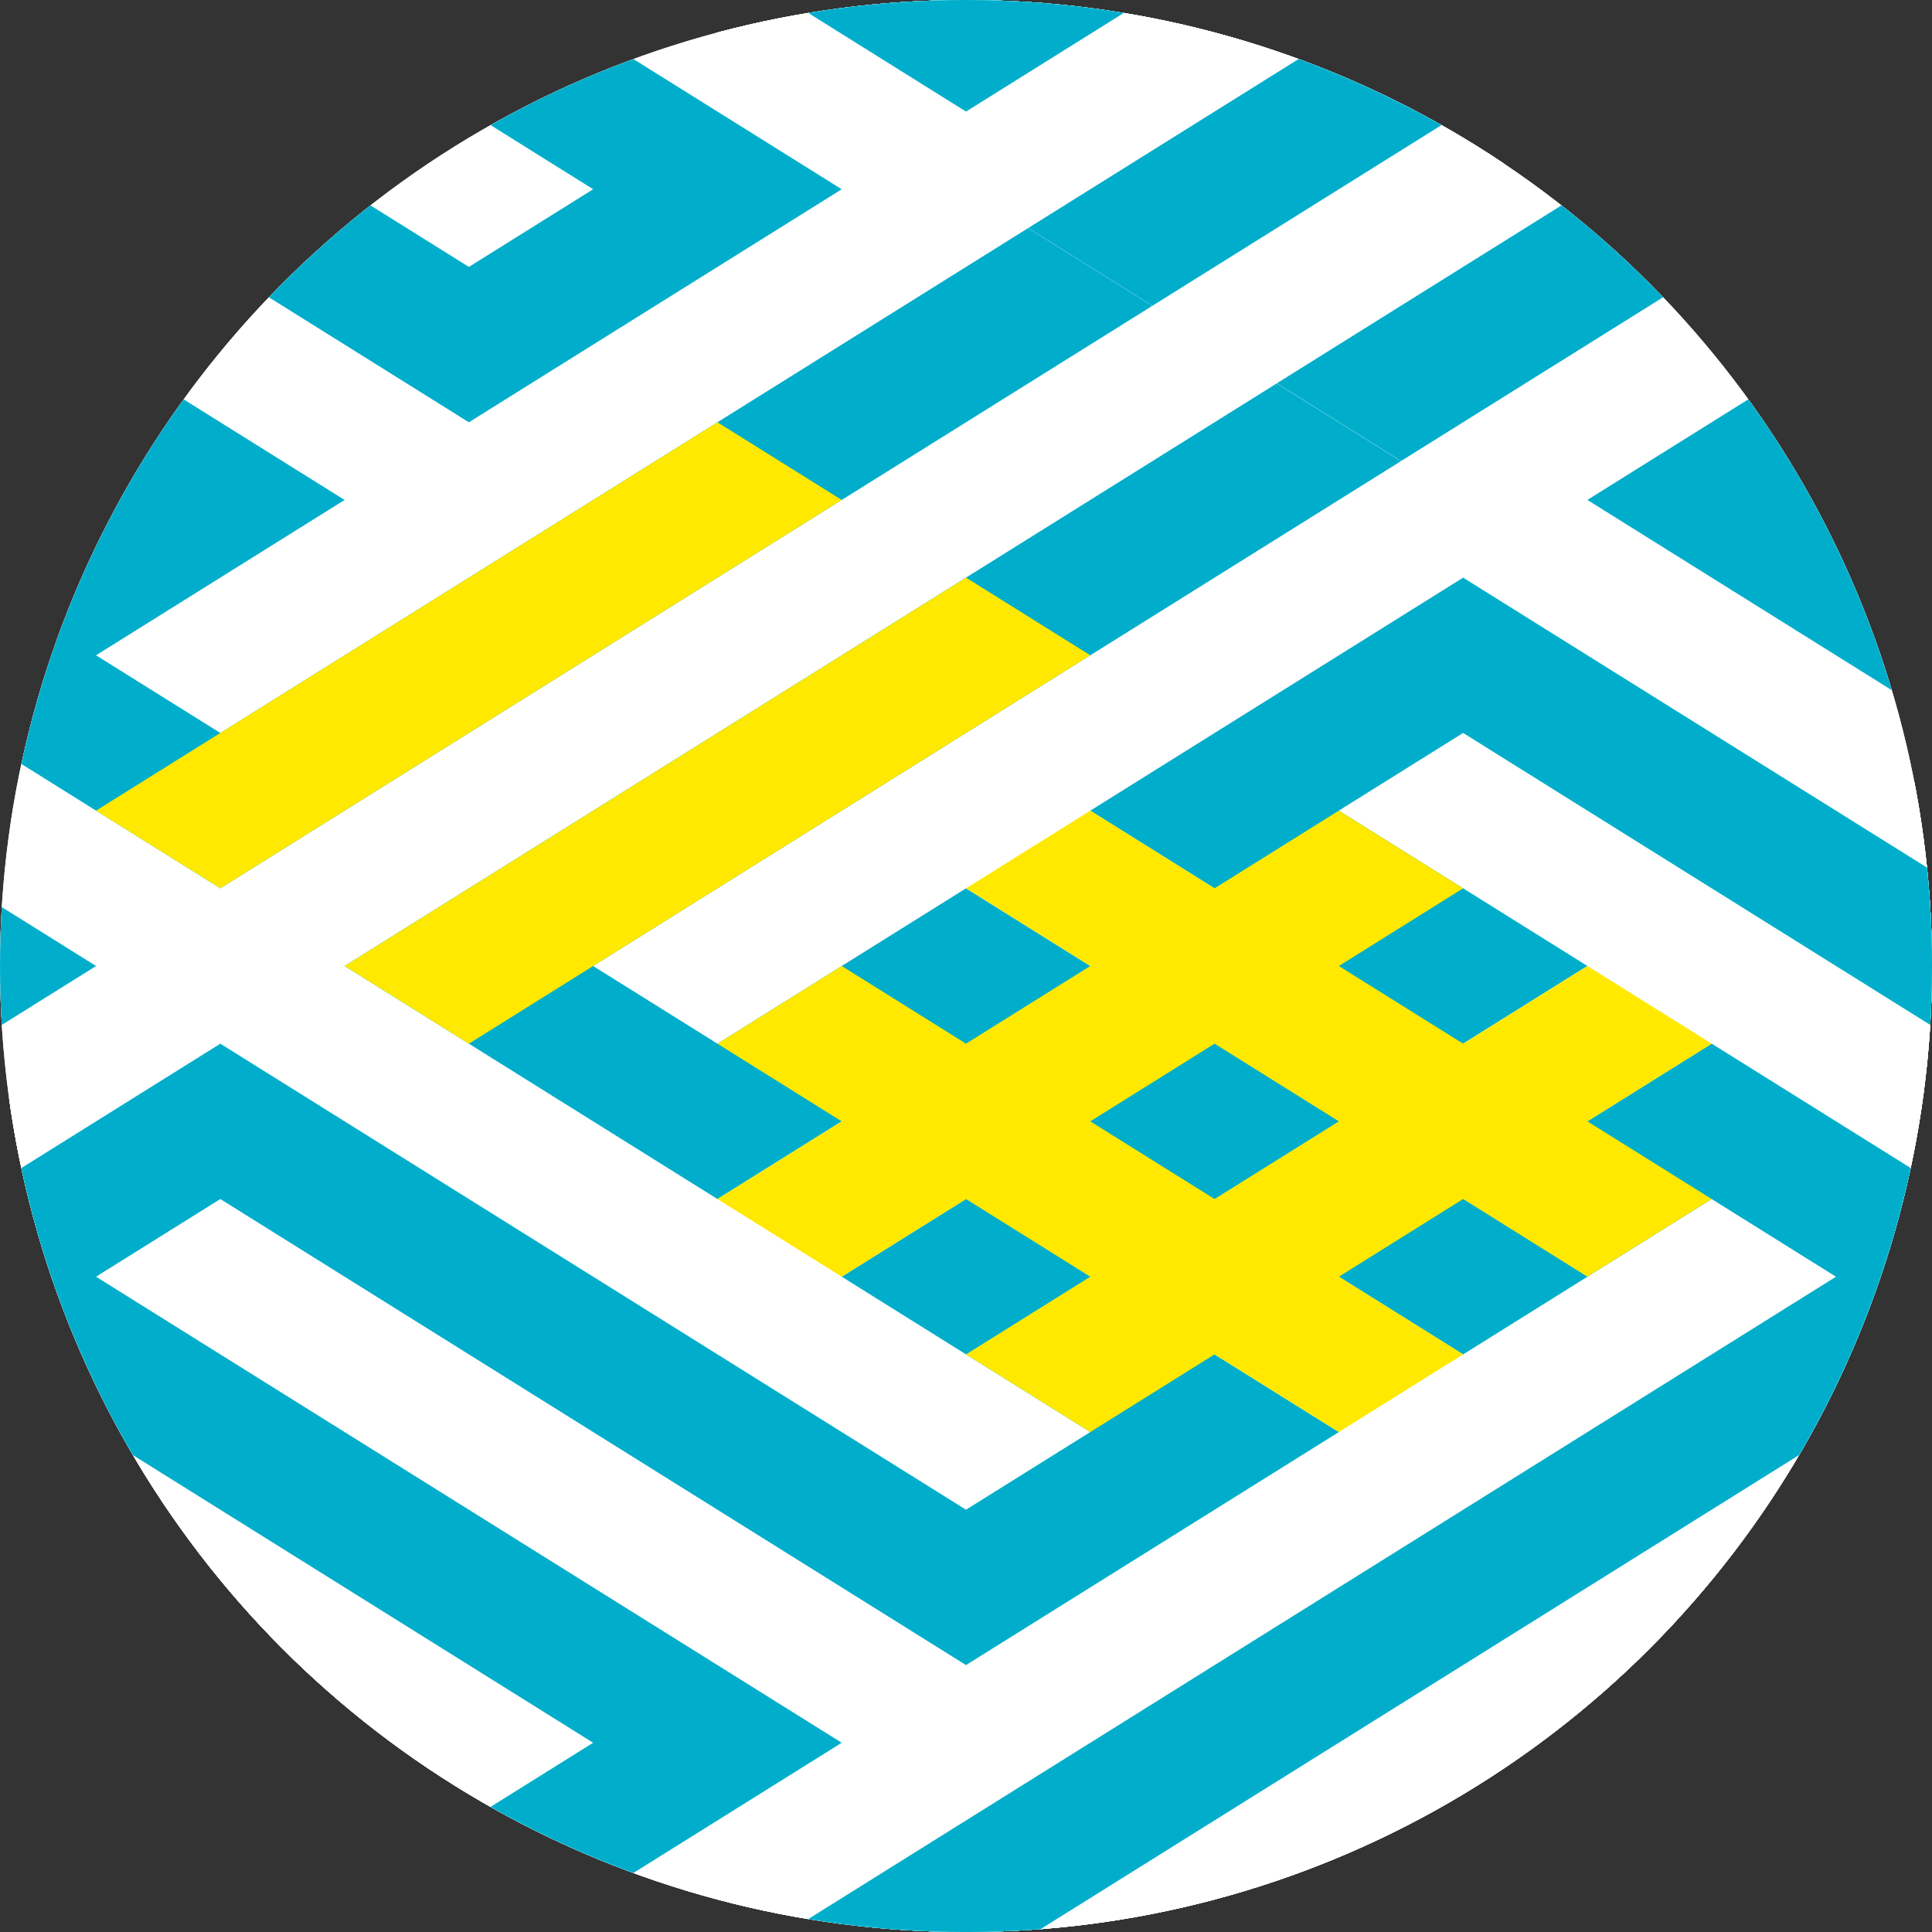
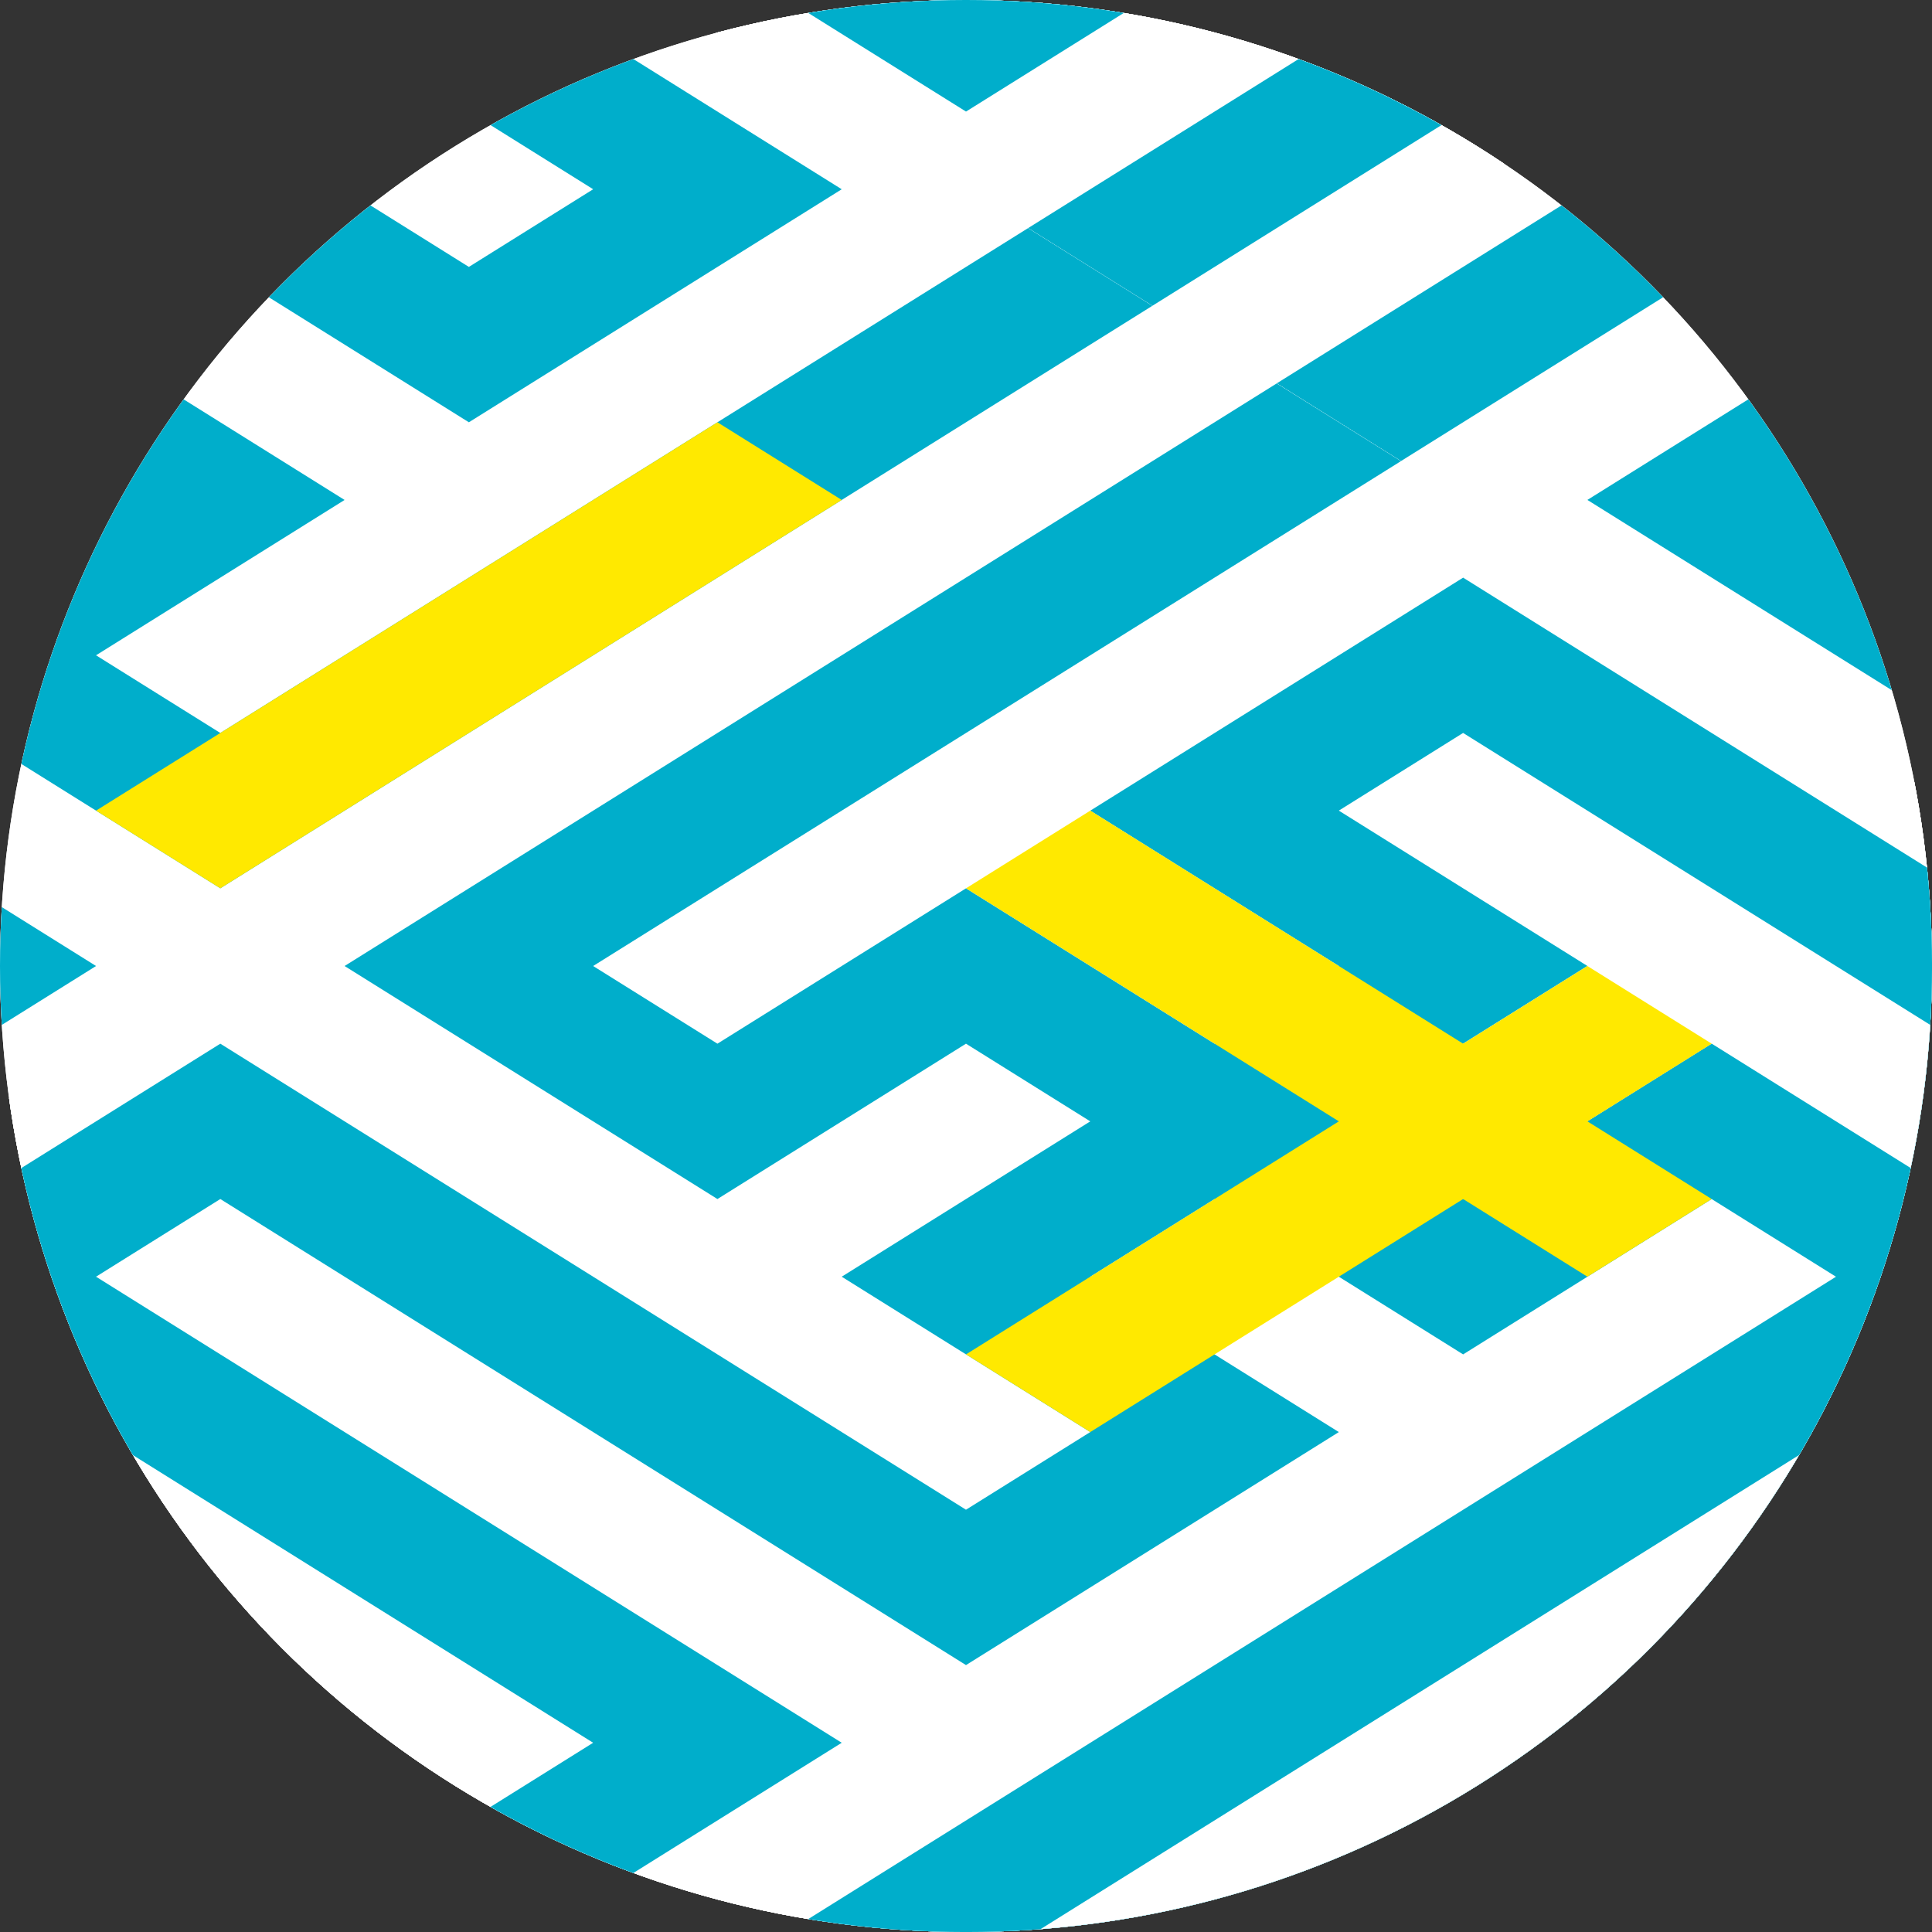
<svg xmlns="http://www.w3.org/2000/svg" id="_レイヤー_2" data-name="レイヤー 2" viewBox="0 0 782.03 782.03">
  <rect x="0" y="0" width="782.03" height="782.03" fill="#333333" stroke="none" />
  <defs>
    <style>
      .cls-1 {
        fill: #fff;
      }

      .cls-2 {
        fill: #00aecb;
      }

      .cls-3 {
        fill: none;
      }

      .cls-4 {
        fill: #ffe900;
      }

      .cls-5 {
        clip-path: url(#clippath);
      }
    </style>
    <clipPath id="clippath">
      <circle class="cls-3" cx="391.02" cy="391.02" r="391.02" />
    </clipPath>
  </defs>
  <g id="_レイヤー_2-2" data-name="レイヤー 2">
    <g>
      <circle class="cls-1" cx="391.02" cy="391.02" r="391.02" />
      <g class="cls-5">
        <g>
          <g>
            <polygon class="cls-1" points="491.63 139.49 -514.49 -489.34 491.63 -1118.16 1497.74 -489.34 491.63 139.49" />
            <path class="cls-2" d="M1095.3-269.25l377.29-235.81-50.31-31.44-326.99,204.37-50.31-31.44,100.61-62.88-100.61-62.88,50.31-31.44,100.61,62.88,150.92-94.32-377.29-235.81-377.29-235.81-150.92,94.32,100.61,62.88-50.31,31.44-100.61-62.88-100.61,62.88-50.31-31.44,326.99-204.37-50.31-31.44-377.29,235.81,150.92,94.32,100.61-62.88,50.31,31.44-100.61,62.88,100.61,62.88-50.31,31.44-301.83-188.65-150.92,94.32,301.83,188.65-50.31,31.44-100.61-62.88-100.61,62.88-50.31-31.44,100.61-62.88-150.92-94.32-377.29,235.81,50.31,31.44,326.99-204.37,50.31,31.44-100.61,62.88,100.61,62.88-50.31,31.44-100.61-62.88-150.92,94.32L13.72-190.65,391.02,45.16l150.92-94.32-100.61-62.88,50.31-31.44,100.61,62.88,100.61-62.88,50.31,31.44L416.17,92.32l50.31,31.44,377.29-235.81-150.92-94.32-100.61,62.88-50.31-31.44,100.61-62.88-100.61-62.88,50.31-31.44,301.83,188.65,150.92-94.32-301.83-188.65,50.31-31.44,100.61,62.88,100.61-62.88,50.31,31.44-100.61,62.88,150.92,94.32ZM189.79-457.89l150.92-94.32L38.87-740.86l50.31-31.44,301.83,188.65,150.92-94.32-100.61-62.88,50.31-31.44,100.61,62.88,100.61-62.88,50.31,31.44-326.99,204.37L89.18-332.13l-50.31-31.44,100.61-62.88-100.61-62.88,50.31-31.44,100.61,62.88ZM441.32-49.16l-50.31,31.44L64.03-222.09l-326.99-204.37,50.31-31.44,100.61,62.88,100.61-62.88,50.31,31.44-100.61,62.88,150.92,94.32,377.29-235.81,377.29-235.81-150.92-94.32-100.61,62.88-50.31-31.44,100.61-62.88-100.61-62.88,50.31-31.44,326.99,204.37,326.99,204.37-50.31,31.44-100.61-62.88-100.61,62.88-50.31-31.44,100.61-62.88-150.92-94.32-377.29,235.81L139.49-237.81l150.92,94.32,100.61-62.88,50.31,31.44-100.61,62.88,100.61,62.88ZM793.46-520.78l-150.92,94.32,301.83,188.65-50.31,31.44-301.83-188.65-150.92,94.32,100.61,62.88-50.31,31.44-100.61-62.88-100.61,62.88-50.31-31.44,326.99-204.37,326.99-204.37,50.31,31.44-100.61,62.88,100.61,62.88-50.31,31.44-100.61-62.88Z" />
            <polygon class="cls-1" points="491.63 1397.13 -514.49 768.31 491.63 139.49 1497.74 768.31 491.63 1397.13" />
            <path class="cls-2" d="M1095.3,988.4l377.29-235.81-50.31-31.44-326.99,204.37-50.31-31.44,100.61-62.88-100.61-62.88,50.31-31.44,100.61,62.88,150.92-94.32-377.29-235.81-377.29-235.81-150.92,94.32,100.61,62.88-50.31,31.44-100.61-62.88-100.61,62.88-50.31-31.44,326.99-204.37-50.31-31.44-377.29,235.81,150.92,94.32,100.61-62.88,50.31,31.44-100.61,62.88,100.61,62.88-50.31,31.44L89.18,422.46l-150.92,94.32,301.83,188.65-50.31,31.44-100.61-62.88-100.61,62.88-50.31-31.44,100.61-62.88-150.92-94.32-377.29,235.81,50.31,31.44,326.99-204.37,50.31,31.44-100.61,62.88,100.61,62.88-50.31,31.44-100.61-62.88-150.92,94.32L13.72,1067l377.29,235.81,150.92-94.32-100.61-62.88,50.31-31.44,100.61,62.88,100.61-62.88,50.31,31.44-326.99,204.37,50.31,31.44,377.29-235.81-150.92-94.32-100.61,62.88-50.31-31.44,100.61-62.88-100.61-62.88,50.31-31.44,301.83,188.65,150.92-94.32-301.83-188.65,50.31-31.44,100.61,62.88,100.61-62.88,50.31,31.44-100.61,62.88,150.92,94.32ZM189.79,799.75l150.92-94.32L38.87,516.78l50.31-31.44,301.83,188.65,150.92-94.32-100.61-62.88,50.31-31.44,100.61,62.88,100.61-62.88,50.31,31.44-326.99,204.37-326.99,204.37-50.31-31.44,100.61-62.88-100.61-62.88,50.31-31.44,100.61,62.88ZM441.32,1208.48l-50.31,31.44-326.99-204.37-326.99-204.37,50.31-31.44,100.61,62.88,100.61-62.88,50.31,31.44-100.61,62.88,150.92,94.32,377.29-235.81,377.29-235.81-150.92-94.32-100.61,62.88-50.31-31.44,100.61-62.88-100.61-62.88,50.31-31.44,326.99,204.37,326.99,204.37-50.31,31.44-100.61-62.88-100.61,62.88-50.31-31.44,100.61-62.88-150.92-94.32-377.29,235.81-377.29,235.81,150.92,94.32,100.61-62.88,50.31,31.44-100.61,62.88,100.61,62.88ZM793.46,736.87l-150.92,94.32,301.83,188.65-50.31,31.44-301.83-188.65-150.92,94.32,100.61,62.88-50.31,31.44-100.61-62.88-100.61,62.88-50.31-31.44,326.99-204.37,326.99-204.37,50.31,31.44-100.61,62.88,100.61,62.88-50.31,31.44-100.61-62.88Z" />
            <polygon class="cls-1" points="1497.74 768.31 491.63 139.49 1497.74 -489.34 2503.86 139.49 1497.74 768.31" />
            <path class="cls-2" d="M2101.41,359.57l377.29-235.81-50.31-31.44-326.99,204.37-50.31-31.44,100.61-62.88-100.61-62.88,50.31-31.44,100.61,62.88,150.92-94.32-377.29-235.81-377.29-235.81-150.92,94.32,100.61,62.88-50.31,31.44-100.61-62.88-100.61,62.88-50.31-31.44,326.99-204.37-50.31-31.44-377.29,235.81,150.92,94.32,100.61-62.88,50.31,31.44-100.61,62.88,100.61,62.88-50.31,31.44-301.83-188.65-150.92,94.32,301.83,188.65-50.31,31.44-100.61-62.88-100.61,62.88-50.31-31.44,100.61-62.88-150.92-94.32-377.29,235.81,50.31,31.44L894.07-17.72l50.31,31.44-100.61,62.88,100.61,62.88-50.31,31.44-100.61-62.88-150.92,94.32,377.29,235.81,377.29,235.81,150.92-94.32-100.61-62.88,50.31-31.44,100.61,62.88,100.61-62.88,50.31,31.44-326.99,204.37,50.31,31.44,377.29-235.81-150.92-94.32-100.61,62.88-50.31-31.44,100.61-62.88-100.61-62.88,50.31-31.44,301.83,188.65,150.92-94.32-301.83-188.65,50.31-31.44,100.61,62.88,100.61-62.88,50.31,31.44-100.61,62.88,150.92,94.32ZM1195.91,170.93l150.92-94.32-301.83-188.65,50.31-31.44,301.83,188.65,150.92-94.32-100.61-62.88,50.31-31.44,100.61,62.88,100.61-62.88,50.31,31.44-326.99,204.37-326.99,204.37-50.31-31.44,100.61-62.88-100.61-62.88,50.31-31.44,100.61,62.88ZM1447.44,579.66l-50.31,31.44-326.99-204.37-326.99-204.37,50.31-31.44,100.61,62.88,100.61-62.88,50.31,31.44-100.61,62.88,150.92,94.32,377.29-235.81,377.29-235.81-150.92-94.32-100.61,62.88-50.31-31.44,100.61-62.88-100.61-62.88,50.31-31.44,326.99,204.37,326.99,204.37-50.31,31.44-100.61-62.88-100.61,62.88-50.31-31.44,100.61-62.88-150.92-94.32-377.29,235.81-377.29,235.81,150.92,94.32,100.61-62.88,50.31,31.44-100.61,62.88,100.61,62.88ZM1799.58,108.05l-150.92,94.32,301.83,188.65-50.31,31.44-301.83-188.65-150.92,94.32,100.61,62.88-50.31,31.44-100.61-62.88-100.61,62.88-50.31-31.44,326.99-204.37L1900.19-17.72l50.31,31.44-100.61,62.88,100.61,62.88-50.31,31.44-100.61-62.88Z" />
            <polygon class="cls-1" points="491.63 139.49 -514.49 -489.34 491.63 -1118.16 1497.74 -489.34 491.63 139.49" />
            <path class="cls-2" d="M1095.3-269.25l377.29-235.81-50.31-31.44-326.99,204.37-50.31-31.44,100.61-62.88-100.61-62.88,50.31-31.44,100.61,62.88,150.92-94.32-377.29-235.81-377.29-235.81-150.92,94.32,100.61,62.88-50.31,31.44-100.61-62.88-100.61,62.88-50.31-31.44,326.99-204.37-50.31-31.44-377.29,235.81,150.92,94.32,100.61-62.88,50.31,31.44-100.61,62.88,100.61,62.88-50.31,31.44-301.83-188.65-150.92,94.32,301.83,188.65-50.31,31.44-100.61-62.88-100.61,62.88-50.31-31.44,100.61-62.88-150.92-94.32-377.29,235.81,50.31,31.44,326.99-204.37,50.31,31.44-100.61,62.88,100.61,62.88-50.31,31.44-100.61-62.88-150.92,94.32L13.72-190.65,391.02,45.16l150.92-94.32-100.61-62.88,50.31-31.44,100.61,62.88,100.61-62.88,50.31,31.44L416.17,92.32l50.31,31.44,377.29-235.81-150.92-94.32-100.61,62.88-50.31-31.44,100.61-62.88-100.61-62.88,50.31-31.44,301.83,188.65,150.92-94.32-301.83-188.65,50.31-31.44,100.61,62.88,100.61-62.88,50.31,31.44-100.61,62.88,150.92,94.32ZM189.79-457.89l150.92-94.32L38.87-740.86l50.31-31.44,301.83,188.65,150.92-94.32-100.61-62.88,50.31-31.44,100.61,62.88,100.61-62.88,50.31,31.44-326.99,204.37L89.18-332.13l-50.31-31.44,100.61-62.88-100.61-62.88,50.31-31.44,100.61,62.88ZM441.32-49.16l-50.31,31.44L64.03-222.09l-326.99-204.37,50.31-31.44,100.61,62.88,100.61-62.88,50.31,31.44-100.61,62.88,150.92,94.32,377.29-235.81,377.29-235.81-150.92-94.32-100.61,62.88-50.31-31.44,100.61-62.88-100.61-62.88,50.31-31.44,326.99,204.37,326.99,204.37-50.31,31.44-100.61-62.88-100.61,62.88-50.31-31.44,100.61-62.88-150.92-94.32-377.29,235.81L139.49-237.81l150.92,94.32,100.61-62.88,50.31,31.44-100.61,62.88,100.61,62.88ZM793.46-520.78l-150.92,94.32,301.83,188.65-50.31,31.44-301.83-188.65-150.92,94.32,100.61,62.88-50.31,31.44-100.61-62.88-100.61,62.88-50.31-31.44,326.99-204.37,326.99-204.37,50.31,31.44-100.61,62.88,100.61,62.88-50.31,31.44-100.61-62.88Z" />
            <rect class="cls-3" x="491.63" y="-489.34" width="2012.23" height="1257.64" />
-             <polygon class="cls-1" points="1497.74 2025.95 491.63 1397.13 1497.74 768.31 2503.86 1397.13 1497.74 2025.95" />
            <polygon class="cls-1" points="491.63 1397.13 -514.49 768.31 491.63 139.49 1497.74 768.31 491.63 1397.13" />
            <path class="cls-2" d="M1095.3,988.4l377.29-235.81-50.31-31.44-326.99,204.37-50.31-31.44,100.61-62.88-100.61-62.88,50.31-31.44,100.61,62.88,150.92-94.32-377.29-235.81-377.29-235.81-150.92,94.32,100.61,62.88-50.31,31.44-100.61-62.88-100.61,62.88-50.31-31.44,326.99-204.37-50.31-31.44-377.29,235.81,150.92,94.32,100.61-62.88,50.31,31.44-100.61,62.88,100.61,62.88-50.31,31.44L89.18,422.46l-150.92,94.32,301.83,188.65-50.31,31.44-100.61-62.88-100.61,62.88-50.31-31.44,100.61-62.88-150.92-94.32-377.29,235.81,50.31,31.44,326.99-204.37,50.31,31.44-100.61,62.88,100.61,62.88-50.31,31.44-100.61-62.88-150.92,94.32L13.72,1067l377.29,235.81,150.92-94.32-100.61-62.88,50.31-31.44,100.61,62.88,100.61-62.88,50.31,31.44-326.99,204.37,50.31,31.44,377.29-235.81-150.92-94.32-100.61,62.88-50.31-31.44,100.61-62.88-100.61-62.88,50.31-31.44,301.83,188.65,150.92-94.32-301.83-188.65,50.31-31.44,100.61,62.88,100.61-62.88,50.31,31.44-100.61,62.88,150.92,94.32ZM189.79,799.75l150.92-94.32L38.87,516.78l50.31-31.44,301.83,188.65,150.92-94.32-100.61-62.88,50.31-31.44,100.61,62.88,100.61-62.88,50.31,31.44-326.99,204.37-326.99,204.37-50.31-31.44,100.61-62.88-100.61-62.88,50.31-31.44,100.61,62.88ZM441.32,1208.48l-50.31,31.44-326.99-204.37-326.99-204.37,50.31-31.44,100.61,62.88,100.61-62.88,50.31,31.44-100.61,62.88,150.92,94.32,377.29-235.81,377.29-235.81-150.92-94.32-100.61,62.88-50.31-31.44,100.61-62.88-100.61-62.88,50.31-31.44,326.99,204.37,326.99,204.37-50.31,31.44-100.61-62.88-100.61,62.88-50.31-31.44,100.61-62.88-150.92-94.32-377.29,235.81-377.29,235.81,150.92,94.32,100.61-62.88,50.31,31.44-100.61,62.88,100.61,62.88ZM793.46,736.87l-150.92,94.32,301.83,188.65-50.31,31.44-301.83-188.65-150.92,94.32,100.61,62.88-50.31,31.44-100.61-62.88-100.61,62.88-50.31-31.44,326.99-204.37,326.99-204.37,50.31,31.44-100.61,62.88,100.61,62.88-50.31,31.44-100.61-62.88Z" />
            <rect class="cls-3" x="491.63" y="768.31" width="2012.23" height="1257.64" />
            <polygon class="cls-1" points="491.63 139.49 -514.49 -489.34 491.63 -1118.16 1497.74 -489.34 491.63 139.49" />
-             <path class="cls-2" d="M1095.3-269.25l377.29-235.81-50.31-31.44-326.99,204.37-50.31-31.44,100.61-62.88-100.61-62.88,50.31-31.44,100.61,62.88,150.92-94.32-377.29-235.81-377.29-235.81-150.92,94.32,100.61,62.88-50.31,31.44-100.61-62.88-100.61,62.88-50.31-31.44,326.99-204.37-50.31-31.44-377.29,235.81,150.92,94.32,100.61-62.88,50.31,31.44-100.61,62.88,100.61,62.88-50.31,31.44-301.83-188.65-150.92,94.32,301.83,188.65-50.31,31.44-100.61-62.88-100.61,62.88-50.31-31.44,100.61-62.88-150.92-94.32-377.29,235.81,50.31,31.44,326.99-204.37,50.31,31.44-100.61,62.88,100.61,62.88-50.31,31.44-100.61-62.88-150.92,94.32L13.72-190.65,391.02,45.16l150.92-94.32-100.61-62.88,50.31-31.44,100.61,62.88,100.61-62.88,50.31,31.44L416.17,92.32l50.31,31.44,377.29-235.81-150.92-94.32-100.61,62.88-50.31-31.44,100.61-62.88-100.61-62.88,50.31-31.44,301.83,188.65,150.92-94.32-301.83-188.65,50.31-31.44,100.61,62.88,100.61-62.88,50.31,31.44-100.61,62.88,150.92,94.32ZM189.79-457.89l150.92-94.32L38.87-740.86l50.31-31.44,301.83,188.65,150.92-94.32-100.61-62.88,50.31-31.44,100.61,62.88,100.61-62.88,50.31,31.44-326.99,204.37L89.18-332.13l-50.31-31.44,100.61-62.88-100.61-62.88,50.31-31.44,100.61,62.88ZM441.32-49.16l-50.31,31.44L64.03-222.09l-326.99-204.37,50.31-31.44,100.61,62.88,100.61-62.88,50.31,31.44-100.61,62.88,150.92,94.32,377.29-235.81,377.29-235.81-150.92-94.32-100.61,62.88-50.31-31.44,100.61-62.88-100.61-62.88,50.31-31.44,326.99,204.37,326.99,204.37-50.31,31.44-100.61-62.88-100.61,62.88-50.31-31.44,100.61-62.88-150.92-94.32-377.29,235.81L139.49-237.81l150.92,94.32,100.61-62.88,50.31,31.44-100.61,62.88,100.61,62.88ZM793.46-520.78l-150.92,94.32,301.83,188.65-50.31,31.44-301.83-188.65-150.92,94.32,100.61,62.88-50.31,31.44-100.61-62.88-100.61,62.88-50.31-31.44,326.99-204.37,326.99-204.37,50.31,31.44-100.61,62.88,100.61,62.88-50.31,31.44-100.61-62.88Z" />
            <polygon class="cls-1" points="491.63 1397.13 -514.49 768.31 491.63 139.49 1497.74 768.31 491.63 1397.13" />
-             <path class="cls-2" d="M1095.3,988.4l377.29-235.81-50.31-31.44-326.99,204.37-50.31-31.44,100.61-62.88-100.61-62.88,50.31-31.44,100.61,62.88,150.92-94.32-377.29-235.81-377.29-235.81-150.92,94.32,100.61,62.88-50.31,31.44-100.61-62.88-100.61,62.88-50.31-31.44,326.99-204.37-50.31-31.44-377.29,235.81,150.92,94.32,100.61-62.88,50.31,31.44-100.61,62.88,100.61,62.88-50.31,31.44L89.18,422.46l-150.92,94.32,301.83,188.65-50.31,31.44-100.61-62.88-100.61,62.88-50.31-31.44,100.61-62.88-150.92-94.32-377.29,235.81,50.31,31.44,326.99-204.37,50.31,31.44-100.61,62.88,100.61,62.88-50.31,31.44-100.61-62.88-150.92,94.32L13.72,1067l377.29,235.81,150.92-94.32-100.61-62.88,50.31-31.44,100.61,62.88,100.61-62.88,50.31,31.44-326.99,204.37,50.31,31.44,377.29-235.81-150.92-94.32-100.61,62.88-50.31-31.44,100.61-62.88-100.61-62.88,50.31-31.44,301.83,188.65,150.92-94.32-301.83-188.65,50.31-31.44,100.61,62.88,100.61-62.88,50.31,31.44-100.61,62.88,150.92,94.32ZM189.79,799.75l150.92-94.32L38.87,516.78l50.31-31.44,301.83,188.65,150.92-94.32-100.61-62.88,50.31-31.44,100.61,62.88,100.61-62.88,50.31,31.44-326.99,204.37-326.99,204.37-50.31-31.44,100.61-62.88-100.61-62.88,50.31-31.44,100.61,62.88ZM441.32,1208.48l-50.31,31.44-326.99-204.37-326.99-204.37,50.31-31.44,100.61,62.88,100.61-62.88,50.31,31.44-100.61,62.88,150.92,94.32,377.29-235.81,377.29-235.81-150.92-94.32-100.61,62.88-50.31-31.44,100.61-62.88-100.61-62.88,50.31-31.44,326.99,204.37,326.99,204.37-50.31,31.44-100.61-62.88-100.61,62.88-50.31-31.44,100.61-62.88-150.92-94.32-377.29,235.81-377.29,235.81,150.92,94.32,100.61-62.88,50.31,31.44-100.61,62.88,100.61,62.88ZM793.46,736.87l-150.92,94.32,301.83,188.65-50.31,31.44-301.83-188.65-150.92,94.32,100.61,62.88-50.31,31.44-100.61-62.88-100.61,62.88-50.31-31.44,326.99-204.37,326.99-204.37,50.31,31.44-100.61,62.88,100.61,62.88-50.31,31.44-100.61-62.88Z" />
+             <path class="cls-2" d="M1095.3,988.4l377.29-235.81-50.31-31.44-326.99,204.37-50.31-31.44,100.61-62.88-100.61-62.88,50.31-31.44,100.61,62.88,150.92-94.32-377.29-235.81-377.29-235.81-150.92,94.32,100.61,62.88-50.31,31.44-100.61-62.88-100.61,62.88-50.31-31.44,326.99-204.37-50.31-31.44-377.29,235.81,150.92,94.32,100.61-62.88,50.31,31.44-100.61,62.88,100.61,62.88-50.31,31.44L89.18,422.46l-150.92,94.32,301.83,188.65-50.31,31.44-100.61-62.88-100.61,62.88-50.31-31.44,100.61-62.88-150.92-94.32-377.29,235.81,50.31,31.44,326.99-204.37,50.31,31.44-100.61,62.88,100.61,62.88-50.31,31.44-100.61-62.88-150.92,94.32L13.72,1067l377.29,235.81,150.92-94.32-100.61-62.88,50.31-31.44,100.61,62.88,100.61-62.88,50.31,31.44-326.99,204.37,50.31,31.44,377.29-235.81-150.92-94.32-100.61,62.88-50.31-31.44,100.61-62.88-100.61-62.88,50.31-31.44,301.83,188.65,150.92-94.32-301.83-188.65,50.31-31.44,100.61,62.88,100.61-62.88,50.31,31.44-100.61,62.88,150.92,94.32ZM189.79,799.75l150.92-94.32L38.87,516.78l50.31-31.44,301.83,188.65,150.92-94.32-100.61-62.88,50.31-31.44,100.61,62.88,100.61-62.88,50.31,31.44-326.99,204.37-326.99,204.37-50.31-31.44,100.61-62.88-100.61-62.88,50.31-31.44,100.61,62.88ZM441.32,1208.48ZM793.46,736.87l-150.92,94.32,301.83,188.65-50.31,31.44-301.83-188.65-150.92,94.32,100.61,62.88-50.31,31.44-100.61-62.88-100.61,62.88-50.31-31.44,326.99-204.37,326.99-204.37,50.31,31.44-100.61,62.88,100.61,62.88-50.31,31.44-100.61-62.88Z" />
            <polygon class="cls-1" points="-514.49 768.31 -1520.6 139.49 -514.49 -489.34 491.63 139.49 -514.49 768.31" />
            <path class="cls-2" d="M89.18,359.57L466.47,123.77l-50.31-31.44L89.18,296.69l-50.31-31.44,100.61-62.88-100.61-62.88,50.31-31.44,100.61,62.88,150.92-94.32L-36.58-159.2l-377.29-235.81-150.92,94.32,100.61,62.88-50.31,31.44-100.61-62.88-100.61,62.88-50.31-31.44,326.99-204.37-50.31-31.44-377.29,235.81,150.92,94.32,100.61-62.88,50.31,31.44-100.61,62.88,100.61,62.88-50.31,31.44-301.83-188.65-150.92,94.32,301.83,188.65-50.31,31.44-100.61-62.88-100.61,62.88-50.31-31.44,100.61-62.88-150.92-94.32-377.29,235.81,50.31,31.44L-1118.16-17.72l50.31,31.44-100.61,62.88,100.61,62.88-50.31,31.44-100.61-62.88-150.92,94.32,377.29,235.81,377.29,235.81,150.92-94.32-100.61-62.88,50.31-31.44,100.61,62.88,100.61-62.88,50.31,31.44-326.99,204.37,50.31,31.44,377.29-235.81-150.92-94.32-100.61,62.88-50.31-31.44,100.61-62.88-100.61-62.88,50.31-31.44L-112.04,485.34l150.92-94.32-301.83-188.65,50.31-31.44,100.61,62.88L-11.43,170.93l50.31,31.44-100.61,62.88,150.92,94.32ZM-816.32,170.93l150.92-94.32-301.83-188.65,50.31-31.44L-615.1,45.16l150.92-94.32-100.61-62.88,50.31-31.44,100.61,62.88,100.61-62.88,50.31,31.44-326.99,204.37-326.99,204.37-50.31-31.44,100.61-62.88-100.61-62.88,50.31-31.44,100.61,62.88ZM-564.79,579.66l-50.31,31.44-326.99-204.37-326.99-204.37,50.31-31.44,100.61,62.88,100.61-62.88,50.31,31.44-100.61,62.88,150.92,94.32,377.29-235.81L-162.35-112.04l-150.92-94.32-100.61,62.88-50.31-31.44,100.61-62.88-100.61-62.88,50.31-31.44L-86.89-127.76,240.1,76.6l-50.31,31.44-100.61-62.88L-11.43,108.05l-50.31-31.44L38.87,13.72-112.04-80.6l-377.29,235.81-377.29,235.81,150.92,94.32,100.61-62.88,50.31,31.44-100.61,62.88,100.61,62.88ZM-212.65,108.05l-150.92,94.32L-61.74,391.02l-50.31,31.44-301.83-188.65-150.92,94.32,100.61,62.88-50.31,31.44-100.61-62.88-100.61,62.88-50.31-31.44,326.99-204.37L-112.04-17.72-61.74,13.72l-100.61,62.88,100.61,62.88-50.31,31.44-100.61-62.88Z" />
            <polygon class="cls-1" points="491.63 139.49 -514.49 -489.34 491.63 -1118.16 1497.74 -489.34 491.63 139.49" />
            <path class="cls-2" d="M1095.3-269.25l377.29-235.81-50.31-31.44-326.99,204.37-50.31-31.44,100.61-62.88-100.61-62.88,50.31-31.44,100.61,62.88,150.92-94.32-377.29-235.81-377.29-235.81-150.92,94.32,100.61,62.88-50.31,31.44-100.61-62.88-100.61,62.88-50.31-31.44,326.99-204.37-50.31-31.44-377.29,235.81,150.92,94.32,100.61-62.88,50.31,31.44-100.61,62.88,100.61,62.88-50.31,31.44-301.83-188.65-150.92,94.32,301.83,188.65-50.31,31.44-100.61-62.88-100.61,62.88-50.31-31.44,100.61-62.88-150.92-94.32-377.29,235.81,50.31,31.44,326.99-204.37,50.31,31.44-100.61,62.88,100.61,62.88-50.31,31.44-100.61-62.88-150.92,94.32L13.72-190.65,391.02,45.16l150.92-94.32-100.61-62.88,50.31-31.44,100.61,62.88,100.61-62.88,50.31,31.44L416.17,92.32l50.31,31.44,377.29-235.81-150.92-94.32-100.61,62.88-50.31-31.44,100.61-62.88-100.61-62.88,50.31-31.44,301.83,188.65,150.92-94.32-301.83-188.65,50.31-31.44,100.61,62.88,100.61-62.88,50.31,31.44-100.61,62.88,150.92,94.32ZM189.79-457.89l150.92-94.32L38.87-740.86l50.31-31.44,301.83,188.65,150.92-94.32-100.61-62.88,50.31-31.44,100.61,62.88,100.61-62.88,50.31,31.44-326.99,204.37L89.18-332.13l-50.31-31.44,100.61-62.88-100.61-62.88,50.31-31.44,100.61,62.88ZM441.32-49.16l-50.31,31.44L64.03-222.09l-326.99-204.37,50.31-31.44,100.61,62.88,100.61-62.88,50.31,31.44-100.61,62.88,150.92,94.32,377.29-235.81,377.29-235.81-150.92-94.32-100.61,62.88-50.31-31.44,100.61-62.88-100.61-62.88,50.31-31.44,326.99,204.37,326.99,204.37-50.31,31.44-100.61-62.88-100.61,62.88-50.31-31.44,100.61-62.88-150.92-94.32-377.29,235.81L139.49-237.81l150.92,94.32,100.61-62.88,50.31,31.44-100.61,62.88,100.61,62.88ZM793.46-520.78l-150.92,94.32,301.83,188.65-50.31,31.44-301.83-188.65-150.92,94.32,100.61,62.88-50.31,31.44-100.61-62.88-100.61,62.88-50.31-31.44,326.99-204.37,326.99-204.37,50.31,31.44-100.61,62.88,100.61,62.88-50.31,31.44-100.61-62.88Z" />
            <rect class="cls-3" x="-1520.61" y="-489.34" width="2012.23" height="1257.64" />
            <polygon class="cls-1" points="-514.49 2025.95 -1520.6 1397.13 -514.49 768.31 491.63 1397.13 -514.49 2025.95" />
            <polygon class="cls-1" points="491.63 1397.13 -514.49 768.31 491.63 139.49 1497.74 768.31 491.63 1397.13" />
            <path class="cls-2" d="M1095.3,988.4l377.29-235.81-50.31-31.44-326.99,204.37-50.31-31.44,100.61-62.88-100.61-62.88,50.31-31.44,100.61,62.88,150.92-94.32-377.29-235.81-377.29-235.81-150.92,94.32,100.61,62.88-50.31,31.44-100.61-62.88-100.61,62.88-50.31-31.44,326.99-204.37-50.31-31.44-377.29,235.81,150.92,94.32,100.61-62.88,50.31,31.44-100.61,62.88,100.61,62.88-50.31,31.44L89.18,422.46l-150.92,94.32,301.83,188.65-50.31,31.44-100.61-62.88-100.61,62.88-50.31-31.44,100.61-62.88-150.92-94.32-377.29,235.81,50.31,31.44,326.99-204.37,50.31,31.44-100.61,62.88,100.61,62.88-50.31,31.44-100.61-62.88-150.92,94.32L13.72,1067l377.29,235.81,150.92-94.32-100.61-62.88,50.31-31.44,100.61,62.88,100.61-62.88,50.31,31.44-326.99,204.37,50.31,31.44,377.29-235.81-150.92-94.32-100.61,62.88-50.31-31.44,100.61-62.88-100.61-62.88,50.31-31.44,301.83,188.65,150.92-94.32-301.83-188.65,50.31-31.44,100.61,62.88,100.61-62.88,50.31,31.44-100.61,62.88,150.92,94.32ZM189.79,799.75l150.92-94.32L38.87,516.78l50.31-31.44,301.83,188.65,150.92-94.32-100.61-62.88,50.31-31.44,100.61,62.88,100.61-62.88,50.31,31.44-326.99,204.37-326.99,204.37-50.31-31.44,100.61-62.88-100.61-62.88,50.31-31.44,100.61,62.88ZM441.32,1208.48l-50.31,31.44-326.99-204.37-326.99-204.37,50.31-31.44,100.61,62.88,100.61-62.88,50.31,31.44-100.61,62.88,150.92,94.32,377.29-235.81,377.29-235.81-150.92-94.32-100.61,62.88-50.31-31.44,100.61-62.88-100.61-62.88,50.31-31.44,326.99,204.37,326.99,204.37-50.31,31.44-100.61-62.88-100.61,62.88-50.31-31.44,100.61-62.88-150.92-94.32-377.29,235.81-377.29,235.81,150.92,94.32,100.61-62.88,50.31,31.44-100.61,62.88,100.61,62.88ZM793.46,736.87l-150.92,94.32,301.83,188.65-50.31,31.44-301.83-188.65-150.92,94.32,100.61,62.88-50.31,31.44-100.61-62.88-100.61,62.88-50.31-31.44,326.99-204.37,326.99-204.37,50.31,31.44-100.61,62.88,100.61,62.88-50.31,31.44-100.61-62.88Z" />
            <rect class="cls-3" x="-1520.61" y="768.31" width="2012.23" height="1257.64" />
            <rect class="cls-3" x="272.7" y="-880.17" width="2015.46" height="3224.73" />
          </g>
          <polygon class="cls-4" points="290.4 170.93 38.87 328.13 89.18 359.57 340.71 202.37 290.4 170.93" />
-           <polygon class="cls-4" points="391.02 233.81 139.49 391.02 189.79 422.46 441.32 265.25 391.02 233.81" />
          <polygon class="cls-4" points="642.54 516.78 391.02 359.57 441.32 328.13 692.85 485.34 642.54 516.78" />
-           <polygon class="cls-4" points="541.93 579.66 290.4 422.46 340.71 391.02 592.24 548.22 541.93 579.66" />
-           <polygon class="cls-4" points="592.24 359.57 340.71 516.78 290.4 485.34 541.93 328.13 592.24 359.57" />
          <polygon class="cls-4" points="692.85 422.46 441.32 579.66 391.02 548.22 642.54 391.02 692.85 422.46" />
        </g>
      </g>
    </g>
  </g>
</svg>